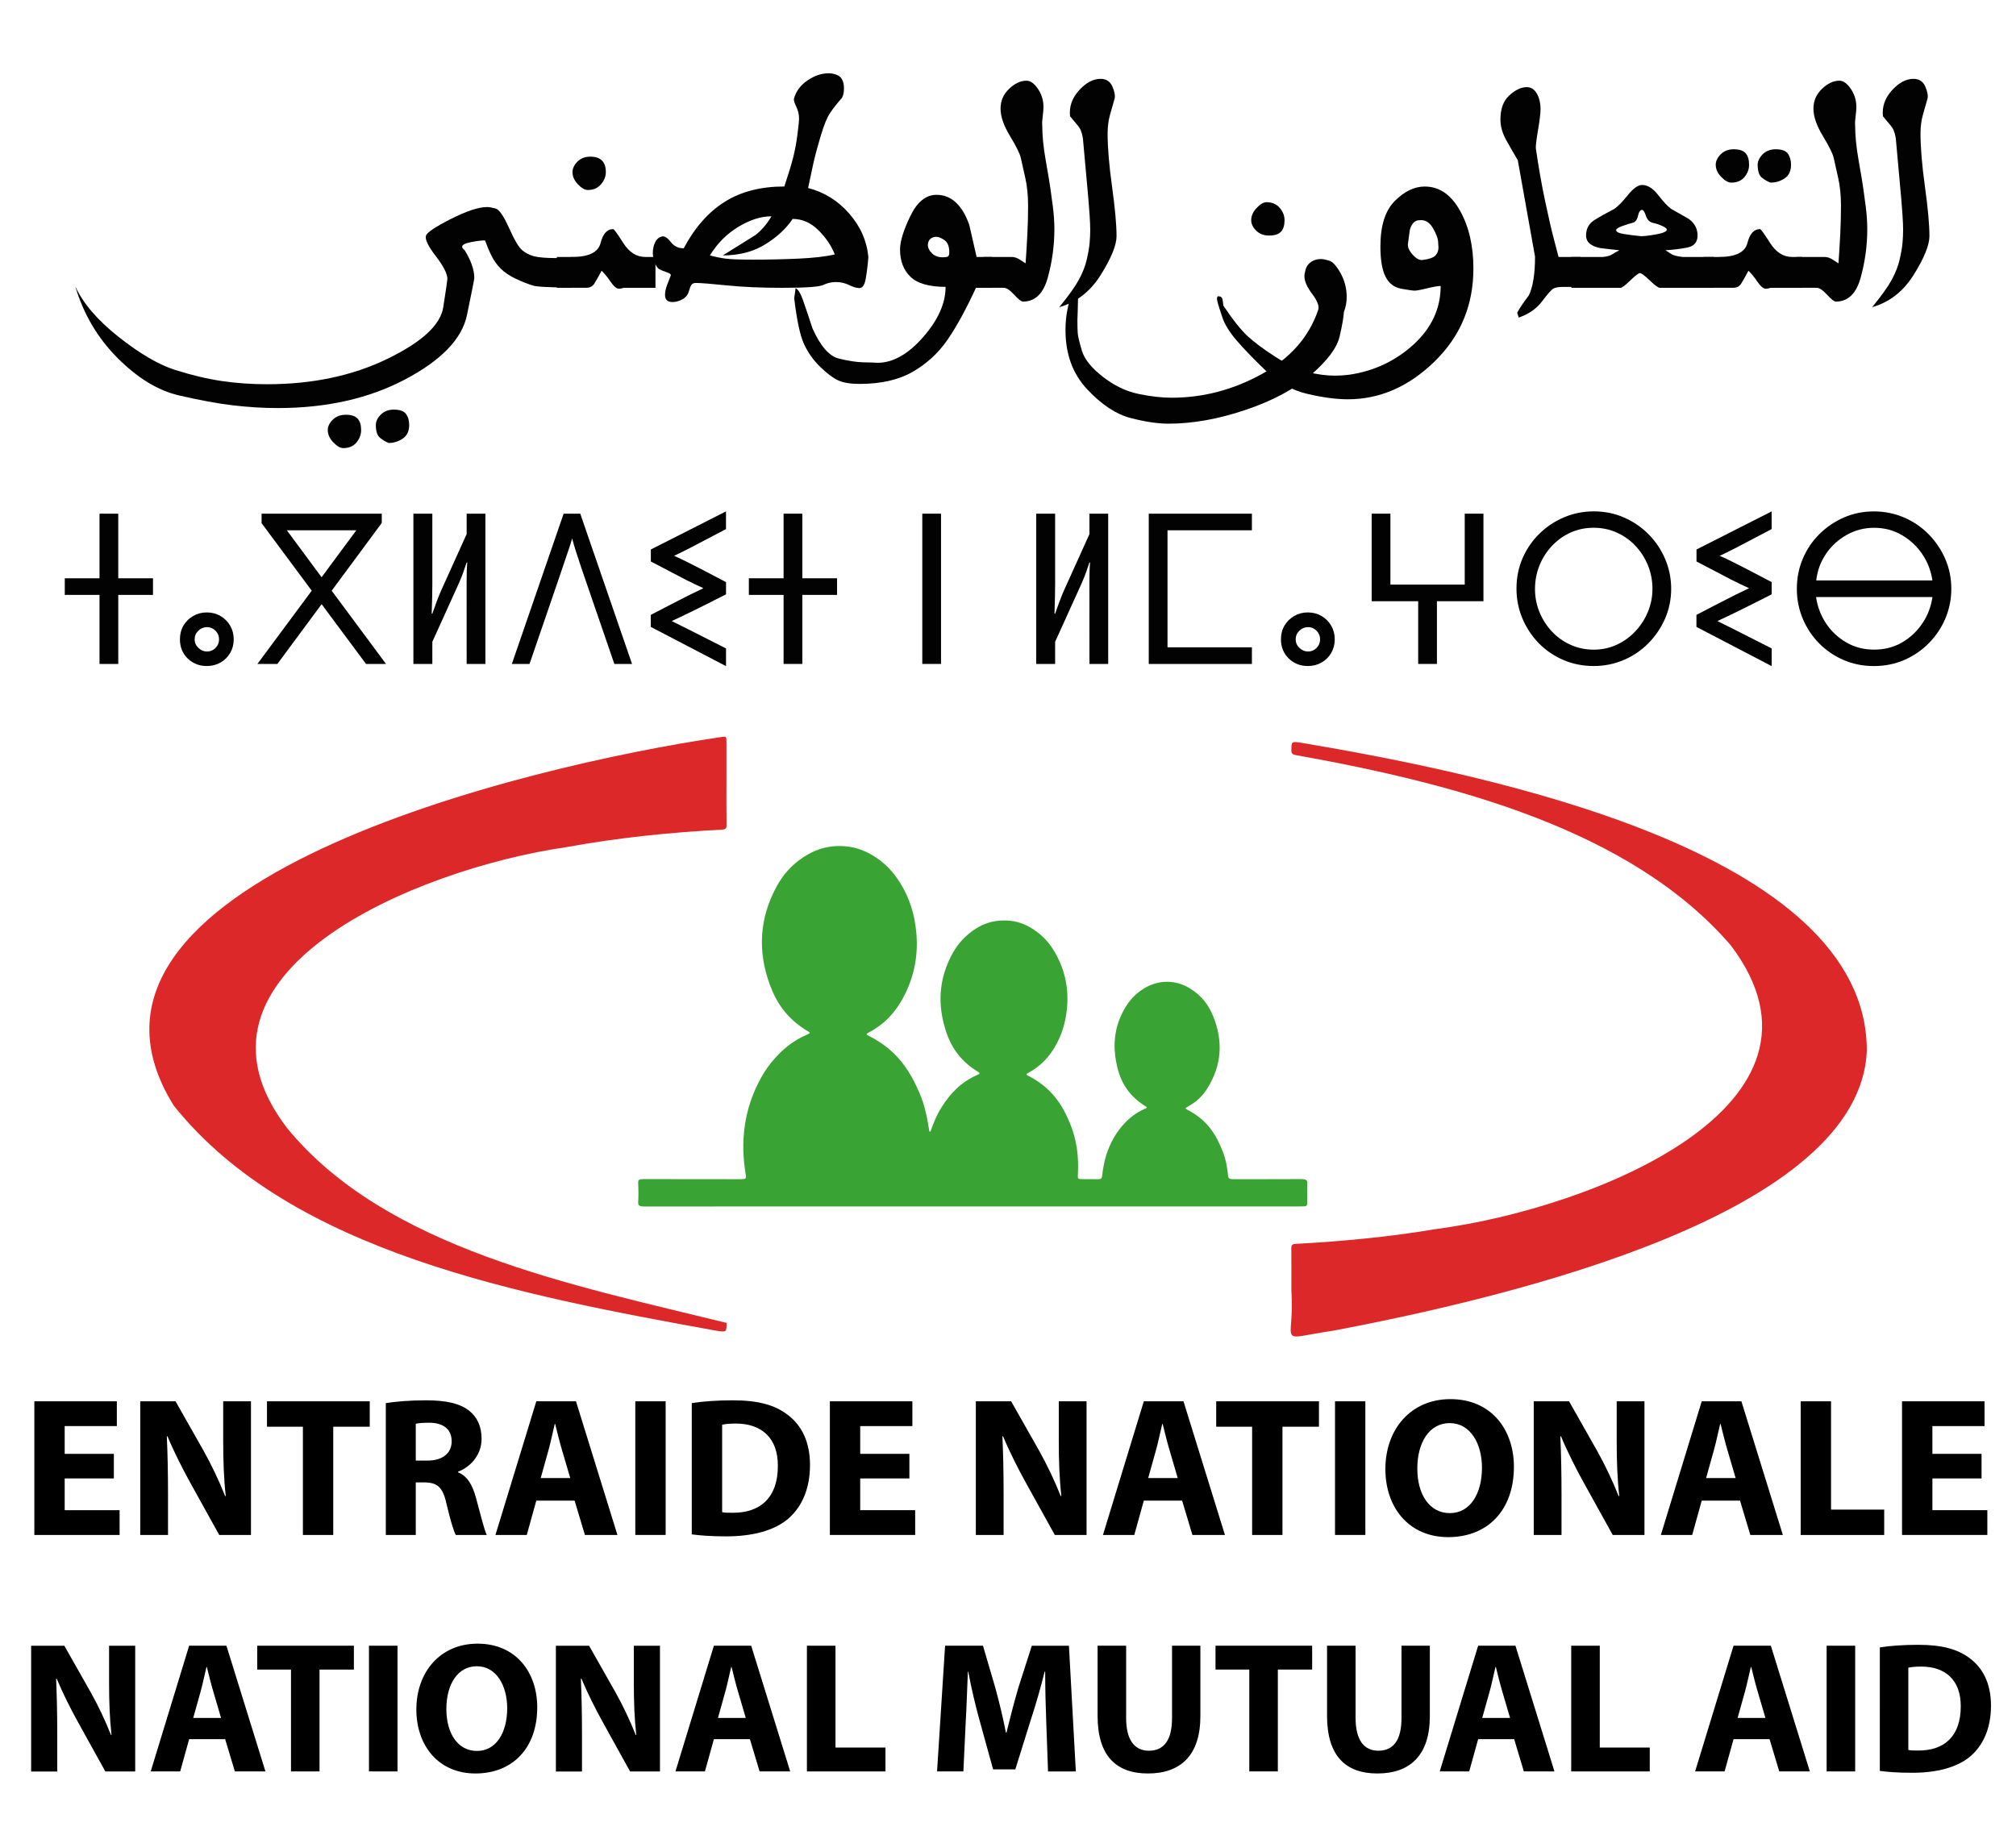
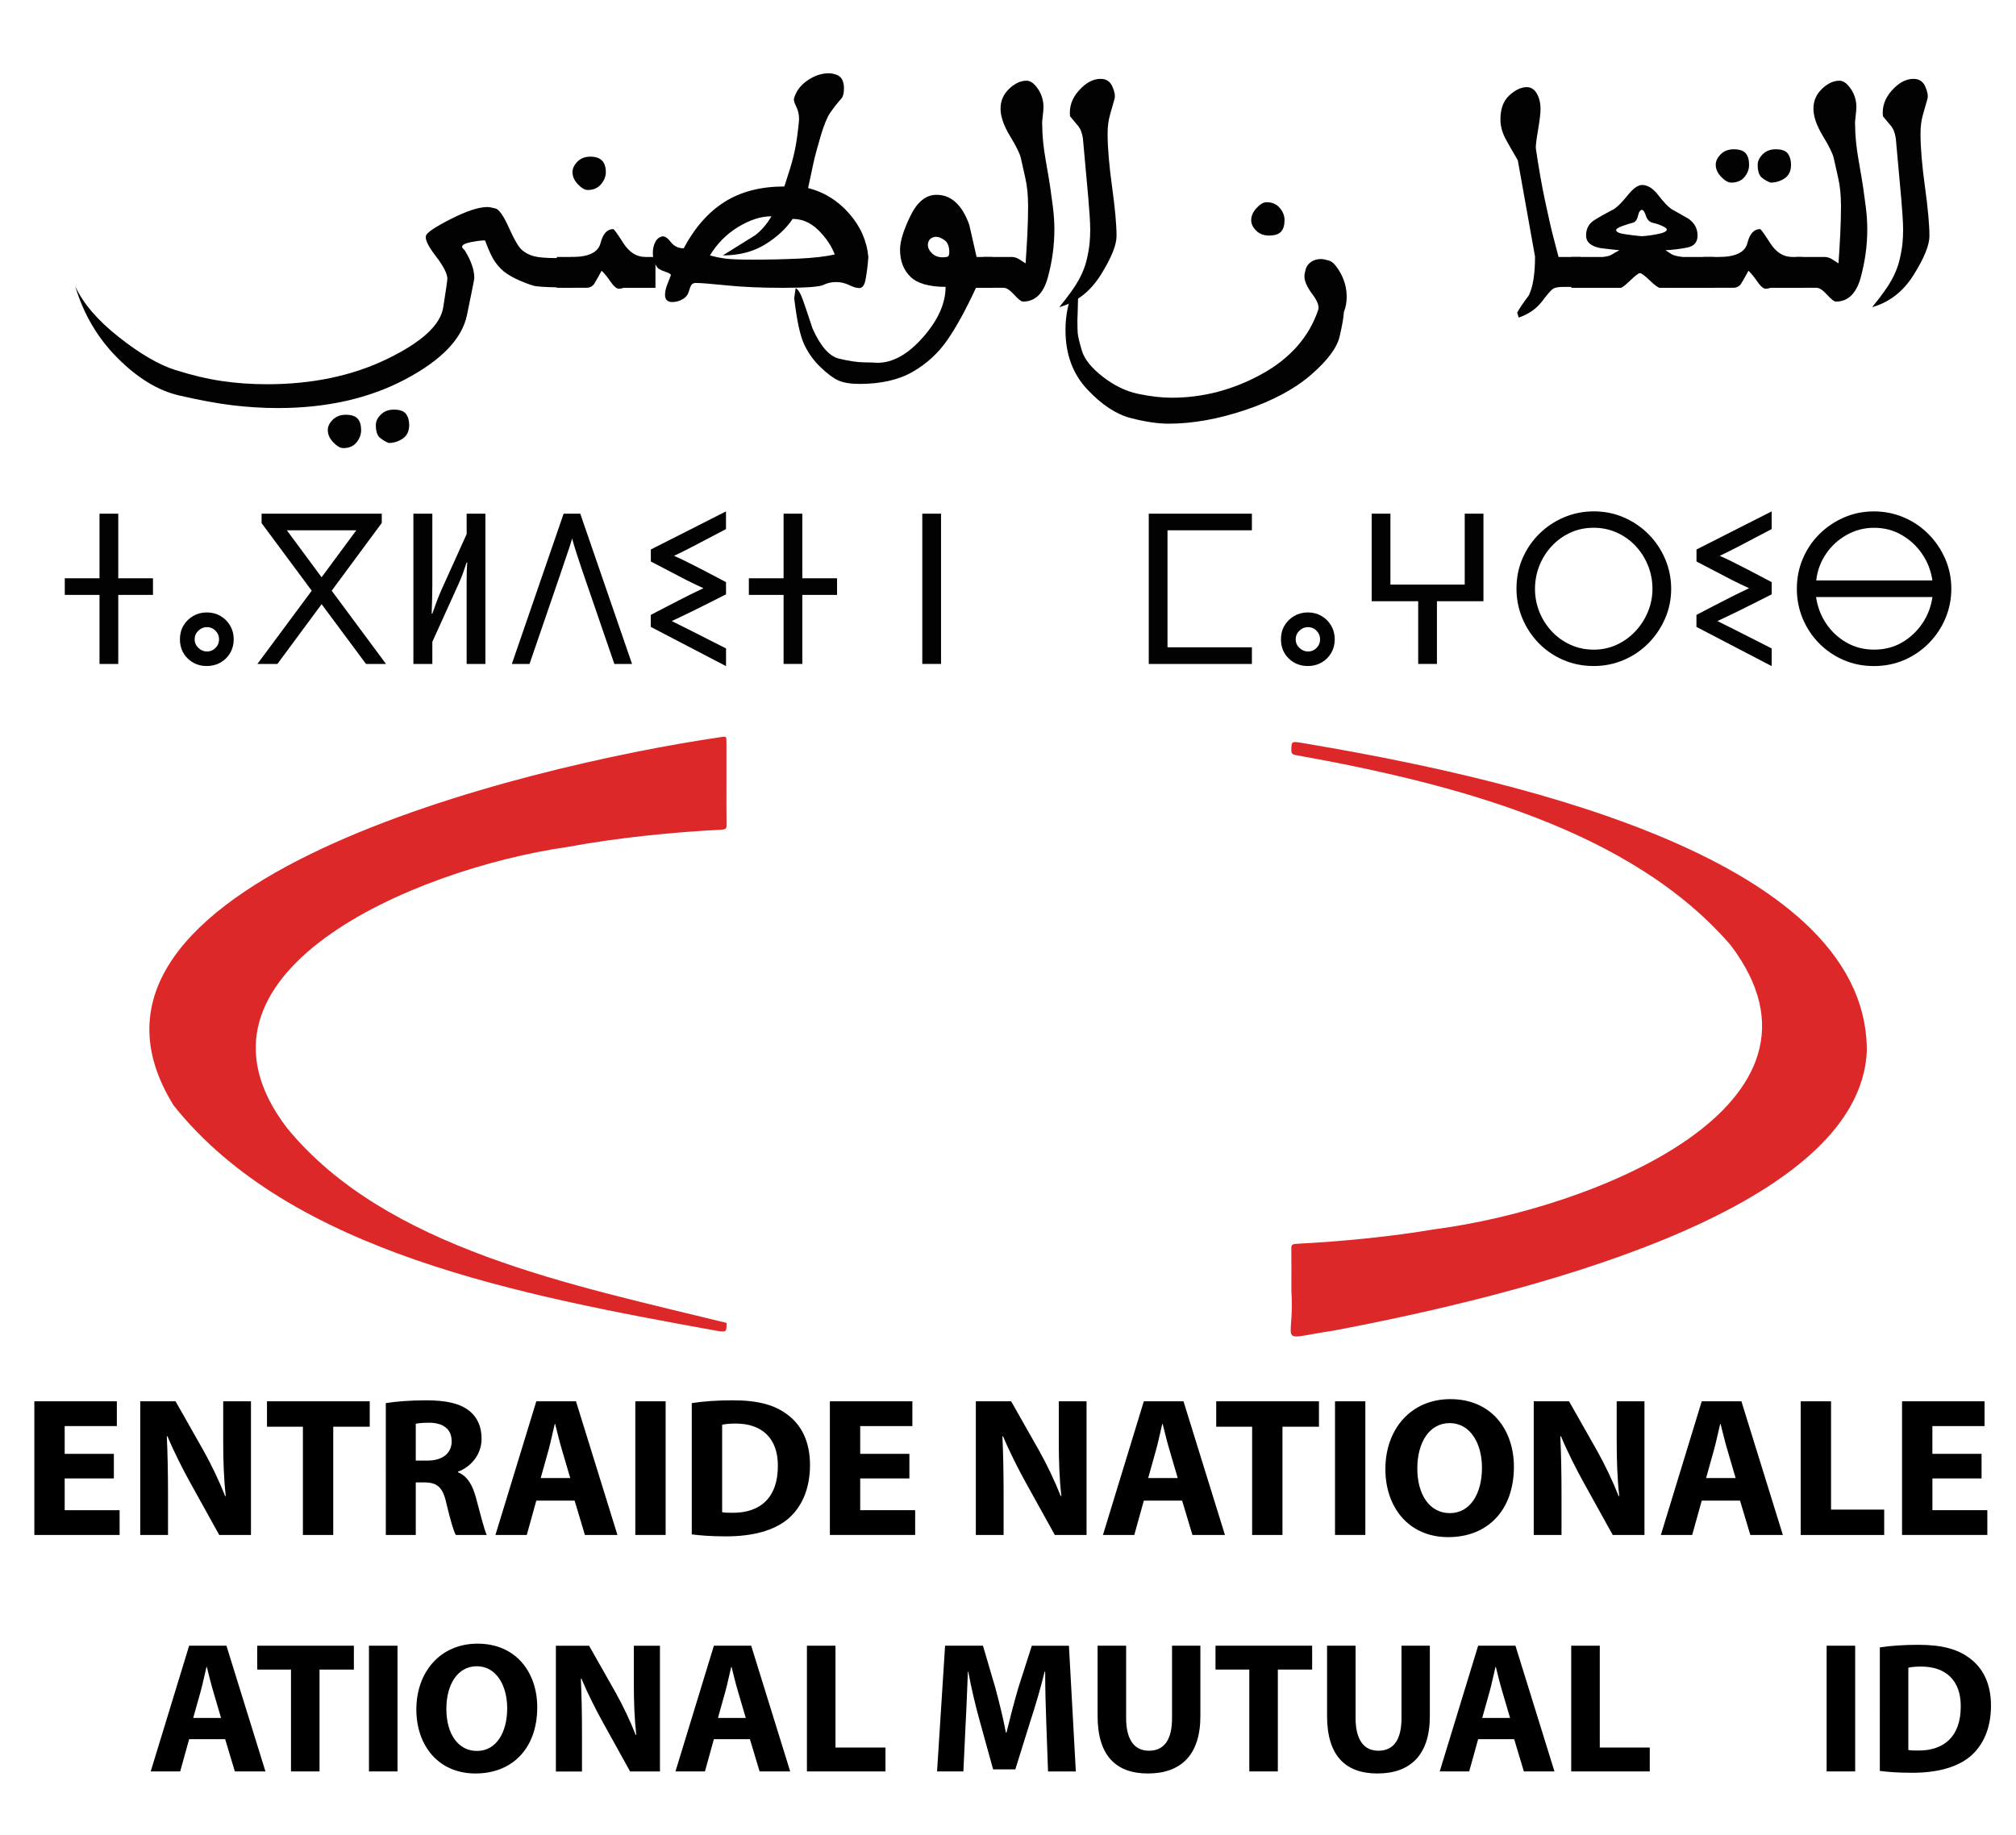
<svg xmlns="http://www.w3.org/2000/svg" version="1.1" id="Calque_1" x="0px" y="0px" viewBox="0 0 628.02 571.76" style="enable-background:new 0 0 628.02 571.76" xml:space="preserve">
  <style>.st0{fill:#020203}.st2{fill:#DC2828}</style>
  <switch>
    <g>
      <path class="st0" d="M47.66,185.36H36.84v21.51H31v-21.51H20.18v-5.18H31v-20.13h5.84v20.13h10.82V185.36z" />
      <path class="st0" d="M56.05,199.2c0-1.62,0.37-3.05,1.11-4.29c0.74-1.25,1.75-2.24,3.01-2.98c1.27-0.74,2.69-1.11,4.26-1.11 c1.57,0,2.99,0.37,4.26,1.11c1.27,0.74,2.27,1.75,3.01,3.01c0.74,1.27,1.11,2.69,1.11,4.26c0,1.57-0.37,2.99-1.11,4.26 c-0.74,1.27-1.75,2.26-3.01,2.98c-1.27,0.72-2.69,1.08-4.26,1.08c-2.36,0-4.35-0.79-5.97-2.36 C56.86,203.59,56.05,201.6,56.05,199.2z M60.64,199.2c0,1.05,0.39,1.94,1.18,2.69c0.79,0.74,1.68,1.11,2.69,1.11 s1.88-0.37,2.62-1.11c0.74-0.74,1.11-1.64,1.11-2.69c0-1.05-0.37-1.94-1.11-2.69c-0.74-0.74-1.62-1.11-2.62-1.11 c-1.05,0-1.96,0.37-2.72,1.11C61.02,197.26,60.64,198.15,60.64,199.2z" />
      <path class="st0" d="M81.49,160.05h37.44v2.89l-15.6,21.11l16.92,22.82h-6.23l-13.83-18.62l-13.77,18.62h-6.23l16.92-22.82 L81.49,163V160.05z M100.18,179.86L111,165.23H89.36L100.18,179.86z" />
      <path class="st0" d="M145.36,181.37c0-2.45,0.06-4.48,0.2-6.1h-0.2c-0.35,1.09-0.72,2.17-1.11,3.24 c-0.39,1.07-0.83,2.15-1.31,3.24l-8.26,18.23v6.89h-5.9v-46.82h5.9v22.1c0,2.01-0.06,5.03-0.2,9.05h0.2 c0.39-1.13,0.83-2.35,1.31-3.64c0.48-1.29,0.94-2.44,1.38-3.44l8-17.71v-6.36h5.84v46.82h-5.84L145.36,181.37L145.36,181.37z" />
      <path class="st0" d="M164.96,206.87h-5.51l16.13-46.82h5.18l16.13,46.82h-5.51l-10.16-29.57c-0.7-2.05-1.3-3.88-1.8-5.47 s-0.91-2.96-1.21-4.1c-0.09,0.44-0.21,0.87-0.36,1.31c-0.15,0.44-0.29,0.9-0.43,1.38c-0.13,0.44-1.24,3.69-3.31,9.77 C172.03,186.26,168.98,195.15,164.96,206.87z" />
      <path class="st0" d="M202.73,195.33v-3.74c2.14-1.13,3.9-2.05,5.28-2.75c1.38-0.7,2.59-1.32,3.64-1.87 c1.05-0.55,2.14-1.1,3.28-1.67c1.13-0.57,2.54-1.24,4.2-2.03c-2.01-0.92-3.84-1.79-5.47-2.62c-1.64-0.83-3.31-1.71-5.01-2.62 c-1.71-0.92-3.67-1.94-5.9-3.08v-3.74l23.41-11.87v5.51c-4.29,2.27-7.78,4.11-10.49,5.51c-2.71,1.4-4.61,2.34-5.7,2.82 c1.4,0.61,2.78,1.26,4.13,1.94c1.36,0.68,2.98,1.51,4.89,2.49c1.9,0.98,4.29,2.24,7.18,3.77v3.8c-4.2,2.14-7.7,3.9-10.52,5.28 s-4.95,2.39-6.39,3.05c0.74,0.35,2.52,1.24,5.34,2.66s6.68,3.38,11.57,5.87v5.51L202.73,195.33z" />
      <path class="st0" d="M260.76,185.36h-10.82v21.51h-5.84v-21.51h-10.82v-5.18h10.82v-20.13h5.84v20.13h10.82V185.36z" />
      <path class="st0" d="M293.15,160.05v46.82h-5.84v-46.82H293.15z" />
-       <path class="st0" d="M339.37,181.37c0-2.45,0.06-4.48,0.2-6.1h-0.2c-0.35,1.09-0.72,2.17-1.11,3.24 c-0.39,1.07-0.83,2.15-1.31,3.24l-8.26,18.23v6.89h-5.9v-46.82h5.9v22.1c0,2.01-0.06,5.03-0.2,9.05h0.2 c0.39-1.13,0.83-2.35,1.31-3.64c0.48-1.29,0.94-2.44,1.38-3.44l8-17.71v-6.36h5.84v46.82h-5.84L339.37,181.37L339.37,181.37z" />
      <path class="st0" d="M357.86,160.05h32.13v5.18H363.7v36.46h26.29v5.18h-32.13L357.86,160.05L357.86,160.05z" />
      <path class="st0" d="M399.04,199.2c0-1.62,0.37-3.05,1.11-4.29c0.74-1.25,1.75-2.24,3.01-2.98c1.27-0.74,2.69-1.11,4.26-1.11 c1.57,0,2.99,0.37,4.26,1.11c1.27,0.74,2.27,1.75,3.01,3.01c0.74,1.27,1.11,2.69,1.11,4.26c0,1.57-0.37,2.99-1.11,4.26 c-0.74,1.27-1.75,2.26-3.01,2.98c-1.27,0.72-2.69,1.08-4.26,1.08c-2.36,0-4.35-0.79-5.97-2.36 C399.85,203.59,399.04,201.6,399.04,199.2z M403.63,199.2c0,1.05,0.39,1.94,1.18,2.69c0.79,0.74,1.68,1.11,2.69,1.11 s1.88-0.37,2.62-1.11c0.74-0.74,1.11-1.64,1.11-2.69c0-1.05-0.37-1.94-1.11-2.69c-0.74-0.74-1.62-1.11-2.62-1.11 c-1.05,0-1.96,0.37-2.72,1.11C404.02,197.26,403.63,198.15,403.63,199.2z" />
      <path class="st0" d="M462.12,160.05v27.28h-14.49v19.54h-5.84v-19.54h-14.49v-27.28h5.84v22.1h23.15v-22.1H462.12z" />
      <path class="st0" d="M472.41,183.4c0-3.41,0.63-6.57,1.9-9.47c1.27-2.91,3.01-5.45,5.24-7.64c2.23-2.19,4.8-3.89,7.7-5.12 c2.91-1.22,5.98-1.84,9.21-1.84c3.41,0,6.58,0.64,9.51,1.94c2.93,1.29,5.49,3.05,7.67,5.28c2.19,2.23,3.89,4.8,5.12,7.7 c1.22,2.91,1.84,5.98,1.84,9.21c0,3.28-0.64,6.37-1.9,9.28c-1.27,2.91-3.01,5.47-5.21,7.7c-2.21,2.23-4.78,3.97-7.7,5.21 c-2.93,1.24-6.03,1.87-9.31,1.87c-3.41,0-6.58-0.64-9.51-1.9c-2.93-1.27-5.47-3.01-7.64-5.24c-2.17-2.23-3.86-4.8-5.08-7.7 C473.03,189.77,472.41,186.67,472.41,183.4z M478.18,183.53c0,2.49,0.46,4.87,1.38,7.15s2.21,4.29,3.87,6.07 c1.66,1.77,3.61,3.16,5.84,4.16c2.23,1.01,4.63,1.51,7.21,1.51c2.58,0,4.97-0.52,7.18-1.54c2.21-1.03,4.14-2.43,5.8-4.2 c1.66-1.77,2.96-3.79,3.9-6.07c0.94-2.27,1.41-4.66,1.41-7.15c0-2.54-0.46-4.95-1.38-7.24s-2.21-4.33-3.87-6.1 c-1.66-1.77-3.61-3.16-5.84-4.17c-2.23-1.01-4.63-1.51-7.21-1.51c-2.62,0-5.04,0.5-7.24,1.51c-2.21,1.01-4.14,2.39-5.8,4.17 c-1.66,1.77-2.95,3.8-3.87,6.1C478.64,178.51,478.18,180.95,478.18,183.53z" />
      <path class="st0" d="M528.47,195.33v-3.74c2.14-1.13,3.9-2.05,5.28-2.75c1.38-0.7,2.59-1.32,3.64-1.87 c1.05-0.55,2.14-1.1,3.28-1.67c1.13-0.57,2.54-1.24,4.2-2.03c-2.01-0.92-3.84-1.79-5.47-2.62c-1.64-0.83-3.31-1.71-5.01-2.62 c-1.71-0.92-3.67-1.94-5.9-3.08v-3.74l23.41-11.87v5.51c-4.29,2.27-7.78,4.11-10.49,5.51c-2.71,1.4-4.61,2.34-5.7,2.82 c1.4,0.61,2.78,1.26,4.13,1.94c1.36,0.68,2.98,1.51,4.89,2.49c1.9,0.98,4.29,2.24,7.18,3.77v3.8c-4.2,2.14-7.7,3.9-10.52,5.28 c-2.82,1.38-4.95,2.39-6.39,3.05c0.74,0.35,2.52,1.24,5.34,2.66c2.82,1.42,6.68,3.38,11.57,5.87v5.51L528.47,195.33z" />
      <path class="st0" d="M559.75,183.46c0-3.32,0.61-6.44,1.84-9.34c1.22-2.91,2.94-5.47,5.15-7.67c2.21-2.21,4.77-3.94,7.67-5.21 c2.91-1.27,6.02-1.9,9.34-1.9c3.28,0,6.38,0.62,9.31,1.87c2.93,1.24,5.5,2.98,7.7,5.21c2.21,2.23,3.94,4.8,5.21,7.7 c1.27,2.91,1.9,6.02,1.9,9.34c0,3.19-0.6,6.23-1.8,9.12c-1.2,2.89-2.9,5.45-5.08,7.7c-2.19,2.25-4.75,4.02-7.67,5.31 c-2.93,1.29-6.12,1.94-9.58,1.94c-3.41,0-6.57-0.64-9.47-1.9c-2.91-1.27-5.44-3.01-7.61-5.21c-2.17-2.21-3.86-4.77-5.08-7.67 C560.36,189.83,559.75,186.74,559.75,183.46z M583.82,202.41c3.24,0,6.13-0.74,8.69-2.23c2.56-1.49,4.66-3.47,6.33-5.93 s2.71-5.21,3.15-8.23h-36.26c0.44,3.01,1.48,5.76,3.12,8.23c1.64,2.47,3.75,4.45,6.33,5.93 C577.74,201.67,580.62,202.41,583.82,202.41z M583.82,164.45c-3.06,0-5.9,0.73-8.52,2.2s-4.78,3.43-6.46,5.9 c-1.68,2.47-2.7,5.24-3.05,8.3h36.19c-0.44-3.01-1.5-5.76-3.18-8.23c-1.68-2.47-3.82-4.45-6.39-5.93 C589.82,165.19,586.96,164.45,583.82,164.45z" />
      <g>
-         <path d="M289.82,352.67c0.95-2.67,1.97-5.31,3.59-7.82c2.51-3.9,5.61-7.53,11.23-10.02 c0.51-0.22,0.75-0.42,0.19-0.77c-6.88-4.16-9.46-9.61-10.88-15.31c-1.77-7.08-1.15-14.1,2.39-20.95 c1.46-2.82,3.46-5.47,6.57-7.72c2.87-2.07,6.24-3.5,10.87-3.26c3.19,0.17,5.68,1.19,7.86,2.57c3.4,2.15,5.56,4.79,7.15,7.63 c3.15,5.63,4.18,11.44,3.57,17.39c-0.42,4.1-1.53,8.1-3.85,11.95c-1.82,3.03-4.26,5.81-8.22,7.95 c-0.52,0.28-0.81,0.46-0.08,0.83c7.48,3.79,10.71,9.12,13.06,14.74c2.21,5.27,2.82,10.66,2.51,16.1 c-0.08,1.43-0.07,1.43,2.23,1.43c1.28,0,2.56-0.03,3.82,0.01c1.02,0.04,1.41-0.18,1.48-0.86c0.32-2.86,0.84-5.71,1.97-8.51 c1.11-2.76,2.59-5.42,4.87-7.88c1.66-1.8,3.64-3.41,6.36-4.63c0.44-0.19,1.16-0.34,0.41-0.8c-6.26-3.88-8.33-8.9-9.27-14.18 c-1.01-5.67-0.34-11.25,2.9-16.64c1.34-2.22,3.11-4.28,5.84-5.95c4.46-2.72,9.74-2.77,14.21-0.06c3.95,2.4,6.02,5.48,7.34,8.76 c3.08,7.63,2.75,15.16-1.88,22.53c-1.37,2.18-3.29,4.14-6.16,5.67c-0.49,0.26-0.88,0.46-0.14,0.83 c6.62,3.39,9.22,8.16,11.18,13.15c0.97,2.47,1.38,5,1.64,7.54c0.08,0.83,0.51,1.03,1.76,1.03c6.96-0.04,13.91,0.02,20.87-0.04 c1.64-0.01,2.09,0.32,2.04,1.31c-0.1,1.92-0.02,3.83-0.03,5.75c0,1.46-0.01,1.46-2.25,1.46c-47.71,0-95.41,0-143.12,0 c-20.35,0-40.69-0.01-61.04,0.02c-1.63,0-2.05-0.3-2-1.29c0.11-2.06,0.09-4.13,0-6.19c-0.03-0.83,0.35-1.06,1.66-1.06 c10.09,0.03,20.17,0,30.26,0.03c1.43,0,1.81-0.16,1.63-1.17c-1.79-10.37-0.73-20.58,4.76-30.5c1.17-2.12,2.62-4.17,4.38-6.12 c2.59-2.88,5.69-5.47,10.09-7.34c0.65-0.28,0.94-0.47,0.21-0.89c-6.76-3.97-10.01-9.15-12.01-14.66 c-3.76-10.34-3.31-20.6,2.23-30.68c1.79-3.26,4.28-6.29,8.04-8.83c3.29-2.22,7.11-3.77,12.17-3.6c3.6,0.11,6.55,1.14,9.15,2.62 c4.29,2.44,6.99,5.56,9.08,8.92c2.99,4.8,4.42,9.8,4.94,14.94c0.72,7.03-0.4,13.9-3.95,20.58c-2.25,4.23-5.37,8.16-10.93,11.09 c-0.52,0.27-0.82,0.5-0.11,0.85c9.08,4.52,12.96,10.95,15.93,17.69c1.69,3.84,2.47,7.78,3.1,11.74 C289.46,352.24,289.36,352.48,289.82,352.67z" style="fill:#39A433" />
        <path class="st2" d="M226.3,243.98c0,4.41-0.03,8.81,0.03,13.22c0.01,0.94-0.32,1.23-1.45,1.3 c-16.26,0.86-32.41,2.52-48.34,5.43c-47.51,6.88-124.07,39.32-87.11,87.55c30.76,37.61,89.11,48.95,136.91,60.71 c-0.01,2.9,0.03,2.93-3.28,2.42c-60.58-11-132.37-24.32-168.94-70.14C10.84,275,164.15,238.52,224.27,229.71 c2.03-0.32,2.03-0.33,2.03,1.47C226.3,235.44,226.3,239.71,226.3,243.98z" />
        <path class="st2" d="M402.29,402.09c0-4.41,0.03-8.81-0.02-13.22c-0.01-0.93,0.28-1.25,1.44-1.31 c14.62-0.78,29.14-2.18,43.52-4.59c48.58-6.37,129.88-38.47,91.88-88.49c-30.96-35.9-85.74-50.3-135.36-59.19 c-1.17-0.19-1.49-0.58-1.47-1.54c0.04-2.77,0-2.8,3.26-2.29c58.21,9.83,175.84,33.87,176.01,95.75 c-1.79,50.81-109.72,76.69-166.05,87.37C396.94,417.35,403.43,419.36,402.29,402.09z" />
      </g>
      <g>
        <path d="M35.47,460.65H20.15v9.89h17.11v7.72H10.7v-41.64h25.7v7.72H20.15v8.65h15.32V460.65z" />
        <path d="M43.69,478.26v-41.64h11l8.65,15.26c2.47,4.39,4.94,9.58,6.8,14.27h0.19c-0.62-5.5-0.8-11.12-0.8-17.36v-12.17h8.65 v41.64h-9.89l-8.9-16.06c-2.47-4.45-5.19-9.82-7.23-14.7l-0.19,0.06c0.25,5.5,0.37,11.37,0.37,18.17v12.54H43.69z" />
        <path d="M94.35,444.53H83.17v-7.91h32.01v7.91h-11.37v33.74h-9.45V444.53z" />
        <path d="M120.18,437.18c3.03-0.49,7.54-0.87,12.54-0.87c6.18,0,10.5,0.93,13.47,3.27c2.47,1.98,3.83,4.88,3.83,8.71 c0,5.31-3.77,8.96-7.35,10.26v0.18c2.9,1.17,4.51,3.95,5.56,7.79c1.3,4.7,2.6,10.13,3.4,11.74h-9.64 c-0.68-1.17-1.67-4.57-2.9-9.7c-1.11-5.19-2.9-6.61-6.73-6.67h-2.84v16.37h-9.33V437.18z M129.51,455.09h3.71 c4.7,0,7.48-2.35,7.48-5.99c0-3.83-2.6-5.75-6.92-5.81c-2.29,0-3.58,0.18-4.26,0.31V455.09z" />
        <path d="M167.07,467.57l-2.97,10.69h-9.76l12.73-41.64h12.36l12.91,41.64h-10.13L179,467.57H167.07z M177.64,460.53l-2.6-8.84 c-0.74-2.47-1.48-5.56-2.1-8.03h-0.12c-0.62,2.47-1.24,5.62-1.91,8.03l-2.47,8.84H177.64z" />
        <path d="M207.36,436.62v41.64h-9.45v-41.64H207.36z" />
        <path d="M215.51,437.18c3.46-0.56,7.97-0.87,12.73-0.87c7.91,0,13.04,1.42,17.05,4.45c4.33,3.21,7.04,8.34,7.04,15.69 c0,7.97-2.9,13.47-6.92,16.87c-4.39,3.64-11.06,5.38-19.22,5.38c-4.88,0-8.34-0.31-10.69-0.62V437.18z M224.96,471.16 c0.8,0.19,2.1,0.19,3.27,0.19c8.53,0.06,14.09-4.63,14.09-14.58c0.06-8.65-5-13.22-13.1-13.22c-2.1,0-3.46,0.18-4.26,0.37 V471.16z" />
        <path d="M283.29,460.65h-15.32v9.89h17.12v7.72h-26.57v-41.64h25.7v7.72h-16.25v8.65h15.32V460.65z" />
        <path d="M303.99,478.26v-41.64h11l8.65,15.26c2.47,4.39,4.94,9.58,6.8,14.27h0.19c-0.62-5.5-0.8-11.12-0.8-17.36v-12.17h8.65 v41.64h-9.89l-8.9-16.06c-2.47-4.45-5.19-9.82-7.23-14.7l-0.19,0.06c0.25,5.5,0.37,11.37,0.37,18.17v12.54H303.99z" />
        <path d="M356.32,467.57l-2.97,10.69h-9.76l12.73-41.64h12.36l12.91,41.64h-10.13l-3.21-10.69H356.32z M366.88,460.53l-2.59-8.84 c-0.74-2.47-1.48-5.56-2.1-8.03h-0.12c-0.62,2.47-1.24,5.62-1.92,8.03l-2.47,8.84H366.88z" />
        <path d="M390.05,444.53h-11.18v-7.91h32.01v7.91h-11.37v33.74h-9.45V444.53z" />
        <path d="M425.33,436.62v41.64h-9.45v-41.64H425.33z" />
        <path d="M471.61,457.01c0,13.66-8.28,21.93-20.45,21.93c-12.36,0-19.59-9.33-19.59-21.19c0-12.48,7.97-21.81,20.27-21.81 C464.63,435.94,471.61,445.52,471.61,457.01z M441.52,457.56c0,8.16,3.83,13.9,10.13,13.9c6.36,0,10.01-6.06,10.01-14.15 c0-7.48-3.58-13.9-10.07-13.9C445.23,443.42,441.52,449.47,441.52,457.56z" />
        <path d="M477.79,478.26v-41.64h11l8.65,15.26c2.47,4.39,4.94,9.58,6.8,14.27h0.19c-0.62-5.5-0.8-11.12-0.8-17.36v-12.17h8.65 v41.64h-9.89l-8.9-16.06c-2.47-4.45-5.19-9.82-7.23-14.7l-0.19,0.06c0.25,5.5,0.37,11.37,0.37,18.17v12.54H477.79z" />
        <path d="M530.12,467.57l-2.97,10.69h-9.76l12.73-41.64h12.36l12.91,41.64h-10.13l-3.21-10.69H530.12z M540.68,460.53l-2.59-8.84 c-0.74-2.47-1.48-5.56-2.1-8.03h-0.12c-0.62,2.47-1.24,5.62-1.92,8.03l-2.47,8.84H540.68z" />
        <path d="M560.95,436.62h9.45v33.74h16.56v7.91h-26.01V436.62z" />
        <path d="M617.3,460.65h-15.32v9.89h17.11v7.72h-26.57v-41.64h25.7v7.72h-16.25v8.65h15.32V460.65z" />
      </g>
      <g>
-         <path d="M9.7,551.95v-39.17h10.34l8.14,14.36c2.33,4.13,4.65,9.01,6.39,13.43h0.17c-0.58-5.17-0.76-10.46-0.76-16.33v-11.45 h8.14v39.17h-9.3l-8.37-15.11c-2.32-4.18-4.88-9.24-6.8-13.83l-0.17,0.06c0.23,5.17,0.35,10.69,0.35,17.09v11.8H9.7z" />
        <path d="M58.92,541.89l-2.79,10.05h-9.18l11.97-39.17h11.62l12.15,39.17h-9.53l-3.02-10.05H58.92z M68.86,535.27l-2.44-8.31 c-0.7-2.33-1.4-5.23-1.98-7.56h-0.12c-0.58,2.33-1.16,5.29-1.8,7.56l-2.33,8.31H68.86z" />
        <path d="M90.65,520.21H80.13v-7.44h30.11v7.44H99.54v31.73h-8.89V520.21z" />
        <path d="M123.83,512.77v39.17h-8.89v-39.17H123.83z" />
        <path d="M167.36,531.95c0,12.84-7.79,20.63-19.24,20.63c-11.62,0-18.42-8.78-18.42-19.93c0-11.74,7.5-20.52,19.06-20.52 C160.79,512.13,167.36,521.14,167.36,531.95z M139.05,532.48c0,7.67,3.6,13.08,9.53,13.08c5.99,0,9.42-5.7,9.42-13.31 c0-7.03-3.37-13.08-9.47-13.08C142.54,519.17,139.05,524.86,139.05,532.48z" />
        <path d="M173.17,551.95v-39.17h10.34l8.14,14.36c2.33,4.13,4.65,9.01,6.39,13.43h0.17c-0.58-5.17-0.76-10.46-0.76-16.33v-11.45 h8.14v39.17h-9.3l-8.37-15.11c-2.32-4.18-4.88-9.24-6.8-13.83l-0.17,0.06c0.23,5.17,0.35,10.69,0.35,17.09v11.8H173.17z" />
        <path d="M222.39,541.89l-2.79,10.05h-9.18l11.97-39.17h11.62l12.15,39.17h-9.53l-3.02-10.05H222.39z M232.32,535.27l-2.44-8.31 c-0.7-2.33-1.39-5.23-1.98-7.56h-0.12c-0.58,2.33-1.16,5.29-1.8,7.56l-2.32,8.31H232.32z" />
        <path d="M251.38,512.77h8.89v31.73h15.57v7.44h-24.47V512.77z" />
        <path d="M325.94,536.95c-0.17-4.71-0.35-10.4-0.35-16.1h-0.17c-1.22,5-2.85,10.58-4.36,15.17l-4.77,15.28h-6.92l-4.19-15.17 c-1.28-4.59-2.61-10.17-3.55-15.28h-0.12c-0.23,5.29-0.41,11.33-0.7,16.21l-0.7,14.88h-8.2l2.5-39.17h11.8l3.84,13.08 c1.22,4.53,2.44,9.41,3.31,14.01h0.17c1.1-4.53,2.44-9.71,3.72-14.06l4.18-13.02h11.56l2.15,39.17h-8.66L325.94,536.95z" />
        <path d="M350.81,512.77v22.55c0,6.74,2.56,10.17,7.09,10.17c4.65,0,7.21-3.25,7.21-10.17v-22.55h8.83v21.97 c0,12.09-6.1,17.84-16.33,17.84c-9.88,0-15.69-5.46-15.69-17.96v-21.85H350.81z" />
        <path d="M389.17,520.21h-10.52v-7.44h30.11v7.44h-10.69v31.73h-8.89V520.21z" />
        <path d="M422.29,512.77v22.55c0,6.74,2.56,10.17,7.09,10.17c4.65,0,7.21-3.25,7.21-10.17v-22.55h8.83v21.97 c0,12.09-6.1,17.84-16.33,17.84c-9.88,0-15.69-5.46-15.69-17.96v-21.85H422.29z" />
        <path d="M460.47,541.89l-2.79,10.05h-9.18l11.97-39.17h11.62l12.15,39.17h-9.53l-3.02-10.05H460.47z M470.41,535.27l-2.44-8.31 c-0.7-2.33-1.4-5.23-1.98-7.56h-0.12c-0.58,2.33-1.16,5.29-1.8,7.56l-2.33,8.31H470.41z" />
        <path d="M489.47,512.77h8.89v31.73h15.57v7.44h-24.47V512.77z" />
-         <path d="M540.03,541.89l-2.79,10.05h-9.18l11.97-39.17h11.62l12.15,39.17h-9.53l-3.02-10.05H540.03z M549.96,535.27l-2.44-8.31 c-0.7-2.33-1.39-5.23-1.98-7.56h-0.12c-0.58,2.33-1.16,5.29-1.8,7.56l-2.32,8.31H549.96z" />
        <path d="M577.92,512.77v39.17h-8.89v-39.17H577.92z" />
        <path d="M585.59,513.3c3.25-0.52,7.5-0.81,11.97-0.81c7.44,0,12.26,1.34,16.04,4.18c4.07,3.02,6.63,7.85,6.63,14.76 c0,7.5-2.73,12.67-6.51,15.87c-4.13,3.43-10.4,5.06-18.07,5.06c-4.59,0-7.85-0.29-10.05-0.58V513.3z M594.48,545.26 c0.76,0.17,1.98,0.17,3.08,0.17c8.02,0.06,13.25-4.36,13.25-13.72c0.06-8.14-4.71-12.44-12.32-12.44 c-1.98,0-3.25,0.17-4.01,0.35V545.26z" />
      </g>
      <g>
        <path class="st0" d="M36.97,104.99c6.62,5.23,12.49,8.66,17.63,10.29c5.14,1.63,9.97,2.77,14.49,3.44c4.52,0.67,9.22,1,14.1,1 c14.08,0,26.53-2.62,37.36-7.85c10.83-5.24,16.67-10.61,17.53-16.12c0.86-5.51,1.29-8.46,1.29-8.85c0-1.59-1.19-3.94-3.58-7.05 c-2.39-3.1-3.42-5.23-3.1-6.36c0.2-0.98,2.76-2.71,7.68-5.22c4.93-2.5,8.72-3.76,11.39-3.76c0.59,0,1.45,0.15,2.58,0.44 c1.14,0.29,2.54,2.31,4.22,6.05c1.67,3.74,3.04,6.06,4.1,6.95c1.06,0.89,2.3,1.53,3.73,1.9c1.43,0.37,3.71,0.56,6.83,0.56 c0.62,0,1.49-0.04,2.61-0.12c1.12-0.08,1.96-0.15,2.51-0.22l-0.19,9.61c-2.08-0.06-4.27-0.13-6.56-0.2 c-2.29-0.06-4.01-0.2-5.15-0.39c-1.72-0.49-3.6-1.21-5.63-2.17c-2.03-0.96-3.63-2.02-4.8-3.19c-1.17-1.17-2.12-2.49-2.85-3.95 c-0.73-1.46-1.42-3.09-2.07-4.88c-1.07,0-2.53,0.18-4.37,0.54c-1.84,0.36-2.76,0.85-2.76,1.46c0,0.26,0.24,0.59,0.73,0.98 c0.98,1.53,1.73,3.05,2.27,4.56c0.54,1.51,0.8,2.9,0.8,4.17c0,0.33-0.76,4.18-2.29,11.56c-1.53,7.38-7.93,14.05-19.22,20.02 c-11.28,5.97-24.52,8.95-39.7,8.95c-4.58,0-9.26-0.29-14.02-0.85c-4.76-0.57-10.37-1.6-16.83-3.1 c-6.45-1.5-12.79-5.36-19.02-11.58c-6.23-6.23-10.64-13.7-13.24-22.41C25.85,94.49,30.36,99.76,36.97,104.99z M103.82,137.82 c1.14,1.2,2.18,1.8,3.12,1.8c1.79,0,3.16-0.59,4.12-1.76c0.96-1.17,1.44-2.46,1.44-3.85c0-1.59-0.37-2.79-1.1-3.58 c-0.73-0.8-1.96-1.2-3.68-1.2c-1.66,0-3.01,0.51-4.05,1.54c-1.04,1.02-1.56,2.1-1.56,3.24 C102.11,135.35,102.68,136.62,103.82,137.82z M118.4,136.43c0.88,0.7,1.77,1.23,2.68,1.59c1.59,0,3.06-0.46,4.39-1.37 c1.33-0.91,2-2.33,2-4.24c0-1.4-0.33-2.54-1-3.44c-0.67-0.89-1.93-1.34-3.78-1.34c-1.66,0-3.01,0.51-4.05,1.54 c-1.04,1.02-1.56,2.11-1.56,3.24C117.08,134.39,117.52,135.73,118.4,136.43z" />
        <path class="st0" d="M204.19,89.68h-9.9c-0.59,0.2-1.07,0.29-1.46,0.29c-0.75,0-1.63-0.75-2.66-2.24 c-1.02-1.5-1.94-2.62-2.76-3.37c-0.94,1.76-1.69,3.08-2.24,3.97c-0.55,0.89-1.4,1.34-2.54,1.34h-9.17v-9.61h4.78 c5.17,0,8.12-1.45,8.85-4.34c0.73-2.89,2.04-4.34,3.93-4.34c0.26,0,1.31,1.45,3.15,4.34c1.84,2.89,4.12,4.34,6.85,4.34h3.17 V89.68z M178.34,53.64c0-1.14,0.51-2.23,1.54-3.27c1.02-1.04,2.37-1.56,4.02-1.56c3.22,0,4.83,1.61,4.83,4.83 c0,1.33-0.51,2.59-1.51,3.78c-1.01,1.19-2.37,1.78-4.1,1.78c-0.94,0-1.98-0.59-3.1-1.78C178.9,56.23,178.34,54.97,178.34,53.64z" />
        <path class="st0" d="M267.11,89.68c-0.52,0-1.41-0.3-2.68-0.9c-1.27-0.6-2.6-0.9-4-0.9c-1.4,0-2.72,0.3-3.95,0.9 c-1.24,0.6-5.48,0.9-12.73,0.9c-6.6,0-12.38-0.25-17.34-0.76c-4.96-0.5-8.17-0.76-9.63-0.76c-0.55,0-0.97,0.15-1.27,0.46 c-0.29,0.31-0.58,0.99-0.88,2.05c-0.29,1.06-0.86,1.85-1.71,2.39c-0.85,0.54-1.76,0.87-2.73,1c-2.02,0.26-3.02-0.47-3.02-2.19 c0-0.88,0.2-1.88,0.61-3c0.41-1.12,0.81-2.15,1.2-3.1c0.07-0.32-0.41-0.66-1.44-1c-1.02-0.34-1.77-0.66-2.24-0.95 c-0.47-0.29-0.91-0.93-1.32-1.93c-0.41-0.99-0.61-2.02-0.61-3.1c0-1.27,0.25-2.39,0.76-3.37c0.5-0.98,1.23-1.56,2.17-1.76 c0.78-0.13,1.67,0.46,2.68,1.76c1.01,1.3,2.34,1.95,4,1.95c3.45-6.47,7.71-11.3,12.78-14.49c5.07-3.19,11.27-4.78,18.58-4.78 c1.33-4,2.27-7.08,2.8-9.24c0.54-2.16,0.97-4.51,1.29-7.05c0.32-2.54,0.49-4.16,0.49-4.88c0-1.27-0.29-2.49-0.85-3.66 c-0.57-1.17-0.82-1.98-0.76-2.44c0.62-2.34,2.02-4.26,4.22-5.76c2.19-1.5,4.4-2.24,6.61-2.24c0.78,0,1.59,0.15,2.41,0.44 c0.83,0.29,1.43,0.81,1.8,1.54c0.37,0.73,0.56,1.6,0.56,2.61c0,0.52-0.03,1.03-0.1,1.54c-0.07,0.5-0.23,1-0.49,1.49 c-1.46,1.66-2.68,3.2-3.66,4.63c-0.98,1.43-1.98,3.86-3,7.29c-1.02,3.43-1.79,6.29-2.29,8.58c-0.5,2.29-1.05,4.84-1.63,7.63 c4.98,1.27,9.23,3.9,12.75,7.9c3.53,4,5.54,8.52,6.02,13.56c-0.16,2.34-0.44,4.63-0.83,6.85 C269.3,89.15,268.44,90.07,267.11,89.68z M240.33,67.39c-3.25,0-6.69,1.1-10.32,3.29c-3.63,2.19-6.58,5.16-8.85,8.9 c1.66,0.46,3.28,0.79,4.88,1c1.59,0.21,4.42,0.32,8.49,0.32c4.88,0,9.62-0.11,14.24-0.32c4.62-0.21,8.37-0.64,11.27-1.29 c-1.01-2.67-2.7-5.18-5.07-7.54c-2.37-2.36-5.06-3.54-8.05-3.54c-1.98,2.99-4.83,5.63-8.54,7.93 c-3.71,2.29-8.11,3.44-13.22,3.44c3.32-2.05,6.68-4.15,10.1-6.29C237.18,71.83,238.87,69.86,240.33,67.39z" />
        <path class="st0" d="M309.05,89.68h-5.02c-3.06,6.63-6,12.01-8.83,16.14c-2.83,4.13-6.44,7.46-10.83,10 c-4.39,2.54-9.92,3.8-16.58,3.8c-2.86,0-5.09-0.37-6.68-1.1c-1.59-0.73-3.45-2.13-5.58-4.19c-2.13-2.06-3.81-4.43-5.05-7.1 c-1.24-2.67-2.26-7.43-3.07-14.29l0.44-3.17c0.78,0.39,1.54,1.62,2.27,3.68c0.73,2.06,1.73,5.03,3,8.9 c2.47,5.53,5.22,8.66,8.24,9.39c3.02,0.73,5.55,1.11,7.58,1.15c2.03,0.03,3.5,0.08,4.41,0.15c4.81,0,9.55-2.67,14.22-8 c4.67-5.33,7-10.55,7-15.66c-5.14,0-8.79-1.05-10.95-3.15c-2.16-2.1-3.24-4.92-3.24-8.46c0-2.54,1.06-6.01,3.2-10.44 c2.13-4.42,4.85-6.63,8.17-6.63c4.55,0,7.95,3.11,10.19,9.32c1.46,6.37,2.23,9.72,2.29,10.05h4.83V89.68z M289.93,74.32 c-0.59,0.52-0.88,1.19-0.88,2c0,0.91,0.43,1.78,1.29,2.61c0.86,0.83,1.96,1.24,3.29,1.24c0.55,0,1.04-0.05,1.46-0.15 c0.42-0.1,0.63-0.57,0.63-1.41c0-1.82-0.5-3.08-1.49-3.78c-0.99-0.7-1.86-1.05-2.61-1.05 C291.05,73.78,290.49,73.96,289.93,74.32z" />
        <path class="st0" d="M328.46,71.39c0,5.07-0.68,10.1-2.05,15.09c-1.37,4.99-3.95,7.49-7.75,7.49c-0.52,0-1.43-0.72-2.73-2.15 c-1.3-1.43-2.39-2.15-3.27-2.15h-6.34v-9.61h8.78c0.85,0,1.67,0.25,2.46,0.76c0.8,0.5,1.44,0.92,1.93,1.24 c0.19-2.67,0.37-5.61,0.54-8.83c0.16-3.22,0.24-6.23,0.24-9.02c0-3.35-0.3-6.32-0.9-8.9c-0.6-2.58-1.05-4.58-1.34-5.97 c-0.29-1.4-1.42-3.71-3.39-6.95c-1.97-3.24-2.95-6.09-2.95-8.56c0-2.41,0.89-4.45,2.66-6.15c1.77-1.69,3.58-2.54,5.44-2.54 c1.2,0,2.38,0.85,3.54,2.54c1.15,1.69,1.73,3.58,1.73,5.66c0,0.72-0.08,1.69-0.24,2.93c-0.16,1.24-0.21,2.1-0.15,2.58 c0,3.32,0.37,7.04,1.1,11.17c0.73,4.13,1.2,6.94,1.41,8.44c0.21,1.5,0.48,3.48,0.81,5.95C328.3,66.89,328.46,69.21,328.46,71.39 z" />
        <path class="st0" d="M337.34,43.05c-0.26-1.69-0.79-3-1.59-3.93s-1.6-1.89-2.41-2.9c-0.32-2.93,0.59-5.6,2.76-8.02 c2.16-2.42,4.41-3.63,6.75-3.63c1.72,0,2.93,0.76,3.63,2.29c0.7,1.53,0.95,2.8,0.76,3.8c-0.46,1.59-0.94,3.28-1.44,5.07 c-0.51,1.79-0.76,3.76-0.76,5.9c0,4.32,0.46,9.85,1.39,16.58c0.93,6.73,1.39,11.85,1.39,15.36c0,2.8-1.63,6.8-4.88,12.02 c-3.25,5.22-7.58,8.59-12.97,10.12c2.93-3.58,4.97-6.43,6.12-8.56c1.15-2.13,1.97-4.21,2.44-6.24c0.47-2.03,0.77-3.76,0.9-5.19 c0.13-1.43,0.19-2.81,0.19-4.15c0-1.2-0.07-2.73-0.19-4.58c-0.13-1.85-0.26-3.54-0.39-5.07L337.34,43.05z" />
        <path class="st0" d="M418.64,97.24c-0.07,1.53-0.5,4.06-1.32,7.58c-0.81,3.53-3.78,7.51-8.9,11.95 c-5.12,4.44-11.93,8.09-20.41,10.95c-8.49,2.86-16.49,4.29-24,4.29c-3.35,0-7.28-0.59-11.8-1.76 c-4.52-1.17-9.03-4.15-13.53-8.95c-4.5-4.8-6.76-10.95-6.76-18.46c0-2.41,0.22-4.63,0.66-6.66c0.44-2.03,0.71-3.23,0.81-3.58 c0.1-0.36,0.78-1.3,2.05-2.83c0.26,0.71,0.39,1.77,0.39,3.17c0,0.75-0.03,2.06-0.1,3.95c-0.07,1.89-0.1,2.86-0.1,2.93 c0,1.63,0.03,2.93,0.1,3.93c0.07,0.99,0.5,2.82,1.29,5.49c0.8,2.67,2.97,5.38,6.51,8.14c3.54,2.76,7.23,4.54,11.05,5.34 c3.82,0.8,7.29,1.2,10.41,1.2c9.79,0,19.13-2.45,28.02-7.34c8.89-4.89,14.77-11.57,17.63-20.02c0.39-1.14-0.23-2.79-1.85-4.95 c-1.63-2.16-2.44-4.01-2.44-5.54c0-0.52,0.13-1.24,0.39-2.17c0.26-0.93,0.82-1.69,1.68-2.29c0.86-0.6,1.89-0.9,3.1-0.9 c0.55,0,1.39,0.16,2.51,0.49c1.12,0.33,2.32,1.63,3.59,3.93c1.27,2.29,1.9,4.77,1.9,7.44 C419.52,94.15,419.23,95.71,418.64,97.24z M394.55,63c1.72,0,3.09,0.59,4.1,1.76c1.01,1.17,1.51,2.46,1.51,3.85 c0,1.59-0.37,2.79-1.1,3.58c-0.73,0.8-1.98,1.2-3.73,1.2c-1.66,0-3-0.51-4.02-1.54c-1.02-1.02-1.54-2.11-1.54-3.24 c0-1.33,0.56-2.6,1.68-3.8C392.57,63.6,393.61,63,394.55,63z" />
-         <path class="st0" d="M420.35,116.75c7.71-1.14,14.37-4.28,20-9.41c5.62-5.14,8.44-11.22,8.44-18.24c-0.81,0-2.21,0.24-4.19,0.73 c-1.98,0.49-3.32,0.73-4,0.73c-0.46,0-1.8-0.2-4.02-0.59c-2.23-0.39-3.88-1.63-4.95-3.73c-1.07-2.1-1.61-5.24-1.61-9.44 c0-6.47,1.5-11.2,4.49-14.19c2.99-2.99,6.1-4.49,9.32-4.49c4.52,0,8.18,2.5,10.97,7.49c2.8,4.99,4.19,11.01,4.19,18.07 c0,11.44-4.03,21.09-12.09,28.95c-8.06,7.85-17.07,11.78-27.02,11.78c-3.61,0-7.81-0.56-12.61-1.68 c-4.8-1.12-9.12-3.54-12.97-7.24c-3.85-3.71-6.88-6.85-9.1-9.44c-2.21-2.58-3.68-4.97-4.41-7.15c-0.73-2.18-1.2-3.63-1.39-4.37 c-0.2-0.73-0.29-1.2-0.29-1.39c0-0.72,0.26-0.98,0.78-0.78c0.55,0.06,0.88,0.43,0.98,1.1c0.1,0.67,0.18,1.26,0.24,1.78 c2.93,4.39,5.44,7.55,7.53,9.49c2.1,1.93,4.99,4.09,8.68,6.46c3.69,2.37,7.02,3.94,10,4.71c2.97,0.76,5.86,1.15,8.66,1.15 C417.36,117.04,418.82,116.94,420.35,116.75z M442.2,68.61c-1.46,0-2.47,1.02-3.02,3.07c-0.32,2.41-0.52,3.84-0.58,4.29 c-0.13,1.01,0.36,2.13,1.46,3.37c1.11,1.24,2.15,1.79,3.12,1.66c2.02-0.26,3.34-0.72,3.98-1.39c0.63-0.67,0.95-1.5,0.95-2.51 c-0.07-0.75-0.1-1.25-0.1-1.51c0-1.14-0.54-2.63-1.61-4.49C445.32,69.24,443.92,68.42,442.2,68.61z" />
        <path class="st0" d="M492.39,89.68c-0.46-0.13-0.97-0.21-1.54-0.24c-0.57-0.03-1.81-0.05-3.73-0.05c-1.46,0-2.51,0.16-3.15,0.49 c-0.63,0.32-1.82,1.65-3.56,3.97c-1.74,2.32-4.17,4.02-7.29,5.1l-0.49-1.51c0.65-1.27,1.85-3.06,3.61-5.37 c1.3-2.67,1.95-6.7,1.95-12.1l-5.37-30.04c-1.14-1.92-2.33-3.98-3.56-6.19c-1.24-2.21-1.85-4.37-1.85-6.49 c0-3.35,0.93-5.87,2.8-7.56c1.87-1.69,3.67-2.54,5.39-2.54c1.33,0,2.38,0.67,3.15,2c0.76,1.33,1.15,2.96,1.15,4.88 c0,1.27-0.26,3.44-0.78,6.51c-0.52,3.07-0.75,4.97-0.68,5.68c0.85,5.85,1.8,11.31,2.88,16.39c1.07,5.07,1.96,8.93,2.66,11.58 c0.7,2.65,1.21,4.61,1.54,5.88h6.88V89.68z" />
        <path class="st0" d="M513.94,87.39c-1.59-1.53-2.62-2.29-3.07-2.29c-0.42,0-1.43,0.76-3.02,2.29c-1.59,1.53-2.59,2.29-2.98,2.29 h-15.36v-9.61h9.75c1.33-0.13,2.3-0.39,2.9-0.78c0.6-0.39,1.37-0.83,2.32-1.32c-2.02-0.2-4.02-0.42-6-0.68 c-2.93-0.59-4.39-1.89-4.39-3.9c0-2.11,0.85-3.71,2.54-4.78s3.77-2.24,6.24-3.51c1.14-0.78,2.55-2.22,4.24-4.32 c1.69-2.1,3.17-3.15,4.44-3.15c1.72,0,3.41,1.07,5.05,3.19s2.98,3.55,4.02,4.27c1.76,1.01,3.53,2.02,5.32,3.02 c1.92,1.33,2.88,3.09,2.88,5.27c0,2.08-1.08,3.33-3.24,3.76c-2.16,0.42-4.41,0.7-6.75,0.83c0.62,0.42,1.24,0.83,1.88,1.22 c0.63,0.39,1.81,0.68,3.54,0.88h9.61v9.61h-16.78C516.58,89.68,515.54,88.92,513.94,87.39z M510.26,67.25 c-0.28,1.24-0.81,1.95-1.61,2.15c-0.8,0.2-1.86,0.53-3.19,1c-1.33,0.47-2,0.9-2,1.29c0,0.55,0.8,0.96,2.39,1.22 c1.59,0.26,3.4,0.49,5.41,0.68c1.07,0,2.67-0.2,4.8-0.59c2.13-0.39,3.19-0.89,3.19-1.51c0-0.26-0.46-0.61-1.37-1.05 c-0.91-0.44-1.89-0.77-2.95-1c-1.06-0.23-1.79-0.96-2.19-2.19c-0.41-1.24-0.81-1.85-1.2-1.85 C510.97,65.39,510.54,66.01,510.26,67.25z" />
        <path class="st0" d="M561.45,89.68h-9.9c-0.59,0.2-1.07,0.29-1.46,0.29c-0.75,0-1.63-0.75-2.66-2.24 c-1.02-1.5-1.94-2.62-2.76-3.37c-0.94,1.76-1.69,3.08-2.24,3.97c-0.55,0.89-1.4,1.34-2.54,1.34h-9.17v-9.61h4.78 c5.17,0,8.12-1.45,8.85-4.34c0.73-2.89,2.04-4.34,3.93-4.34c0.26,0,1.31,1.45,3.15,4.34c1.84,2.89,4.12,4.34,6.85,4.34h3.17 V89.68z M534.48,51.34c0-1.14,0.52-2.23,1.56-3.27c1.04-1.04,2.39-1.56,4.05-1.56c1.72,0,2.95,0.4,3.68,1.2 c0.73,0.8,1.1,2.01,1.1,3.63c0,1.4-0.48,2.67-1.44,3.83c-0.96,1.15-2.33,1.73-4.12,1.73c-0.94,0-1.98-0.59-3.12-1.78 C535.05,53.94,534.48,52.68,534.48,51.34z M547.55,51.34c0-1.14,0.52-2.23,1.56-3.27c1.04-1.04,2.39-1.56,4.05-1.56 c1.89,0,3.15,0.46,3.8,1.37c0.65,0.91,0.98,2.07,0.98,3.46c0,1.92-0.66,3.33-1.98,4.22c-1.32,0.89-2.79,1.34-4.41,1.34 c-0.91-0.32-1.8-0.84-2.68-1.54C547.99,54.67,547.55,53.33,547.55,51.34z" />
        <path class="st0" d="M581.69,71.39c0,5.07-0.68,10.1-2.05,15.09c-1.37,4.99-3.95,7.49-7.75,7.49c-0.52,0-1.43-0.72-2.73-2.15 c-1.3-1.43-2.39-2.15-3.27-2.15h-6.34v-9.61h8.78c0.85,0,1.67,0.25,2.46,0.76c0.8,0.5,1.44,0.92,1.93,1.24 c0.19-2.67,0.37-5.61,0.54-8.83c0.16-3.22,0.24-6.23,0.24-9.02c0-3.35-0.3-6.32-0.9-8.9c-0.6-2.58-1.05-4.58-1.34-5.97 c-0.29-1.4-1.42-3.71-3.39-6.95c-1.97-3.24-2.95-6.09-2.95-8.56c0-2.41,0.89-4.45,2.66-6.15c1.77-1.69,3.58-2.54,5.44-2.54 c1.2,0,2.38,0.85,3.54,2.54c1.15,1.69,1.73,3.58,1.73,5.66c0,0.72-0.08,1.69-0.24,2.93c-0.16,1.24-0.21,2.1-0.15,2.58 c0,3.32,0.37,7.04,1.1,11.17c0.73,4.13,1.2,6.94,1.41,8.44c0.21,1.5,0.48,3.48,0.81,5.95 C581.53,66.89,581.69,69.21,581.69,71.39z" />
        <path class="st0" d="M590.57,43.05c-0.26-1.69-0.79-3-1.59-3.93s-1.6-1.89-2.41-2.9c-0.32-2.93,0.59-5.6,2.76-8.02 c2.16-2.42,4.41-3.63,6.75-3.63c1.72,0,2.93,0.76,3.63,2.29c0.7,1.53,0.95,2.8,0.76,3.8c-0.46,1.59-0.94,3.28-1.44,5.07 c-0.51,1.79-0.76,3.76-0.76,5.9c0,4.32,0.46,9.85,1.39,16.58c0.93,6.73,1.39,11.85,1.39,15.36c0,2.8-1.63,6.8-4.88,12.02 c-3.25,5.22-7.58,8.59-12.97,10.12c2.93-3.58,4.97-6.43,6.12-8.56c1.15-2.13,1.97-4.21,2.44-6.24c0.47-2.03,0.77-3.76,0.9-5.19 c0.13-1.43,0.19-2.81,0.19-4.15c0-1.2-0.07-2.73-0.19-4.58c-0.13-1.85-0.26-3.54-0.39-5.07L590.57,43.05z" />
      </g>
    </g>
  </switch>
</svg>